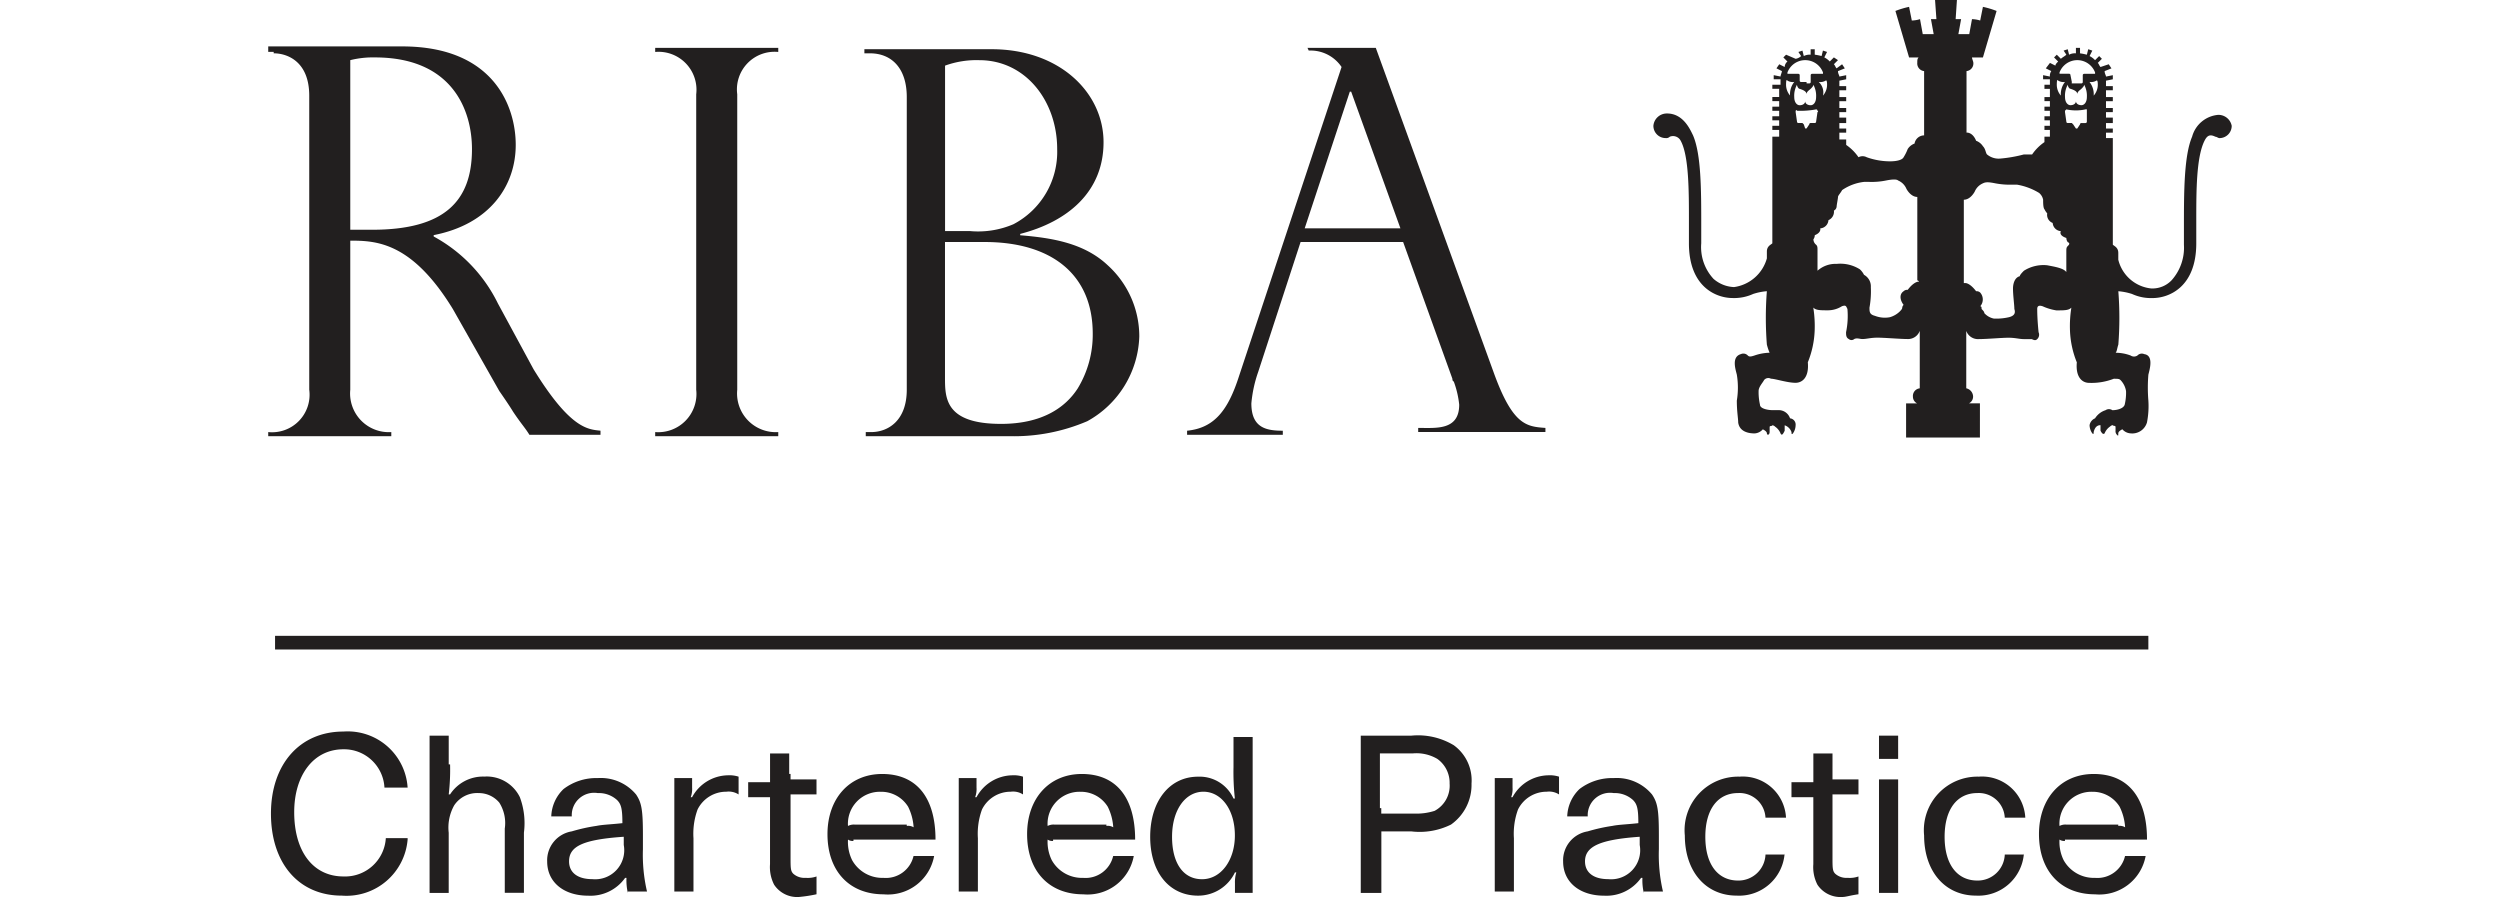
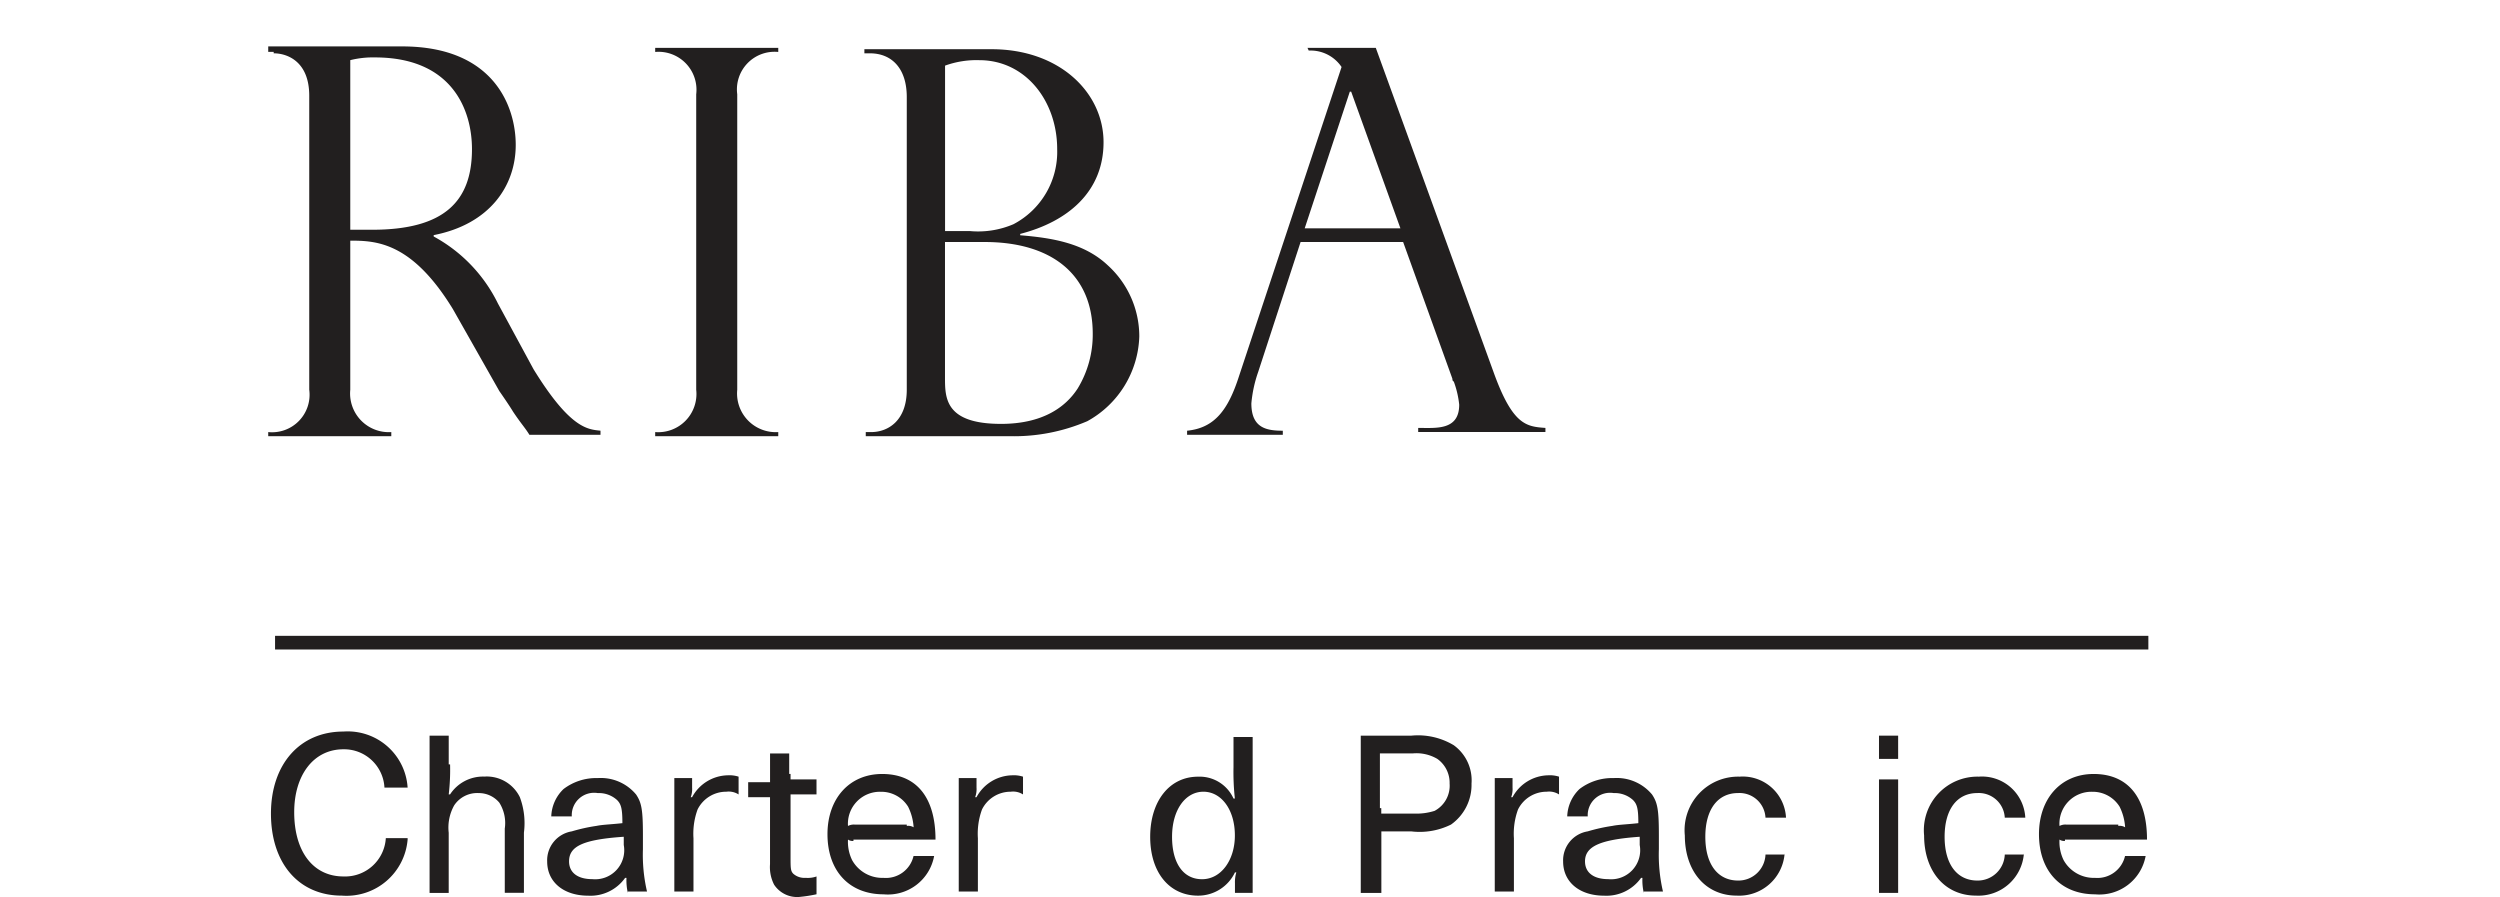
<svg xmlns="http://www.w3.org/2000/svg" width="150" viewBox="-4921 -93 117.813 53.82">
  <g fill="#221f1f">
    <path d="M-4912.636-42.626a3.681 3.681 0 0 1-3.938 3.364c-2.621 0-4.262-1.969-4.262-4.922s1.723-4.923 4.348-4.923a3.6 3.6 0 0 1 3.852 3.364h-1.39a2.426 2.426 0 0 0-2.461-2.3c-1.8 0-2.954 1.559-2.954 3.774 0 2.379 1.149 3.856 2.954 3.856a2.447 2.447 0 0 0 2.543-2.3h1.308z" />
    <path d="M-4910.088-47.138a12.7 12.7 0 0 1-.082 1.8h.082a2.36 2.36 0 0 1 2.051-1.067 2.212 2.212 0 0 1 2.133 1.231 4.456 4.456 0 0 1 .246 2.133v3.61h-1.149v-3.851a2.294 2.294 0 0 0-.328-1.559 1.6 1.6 0 0 0-1.231-.574 1.656 1.656 0 0 0-1.477.738 2.726 2.726 0 0 0-.328 1.641v3.61h-1.148v-9.435h1.149v1.723z" />
    <path d="M-4899.423-39.426a3.365 3.365 0 0 1-.082-.9h-.082a2.547 2.547 0 0 1-2.215 1.067c-1.477 0-2.461-.82-2.461-2.051a1.759 1.759 0 0 1 1.477-1.808 10.46 10.46 0 0 1 1.477-.328c.41-.082.82-.082 1.559-.164 0-.9-.082-1.149-.328-1.395a1.623 1.623 0 0 0-1.149-.41 1.342 1.342 0 0 0-1.559 1.397h-1.231a2.374 2.374 0 0 1 .738-1.641 3.23 3.23 0 0 1 2.051-.656 2.753 2.753 0 0 1 2.3.985c.328.492.41.9.41 2.461v.82a9.732 9.732 0 0 0 .246 2.543h-1.151zm-3.527-1.892c0 .656.492 1.067 1.395 1.067a1.743 1.743 0 0 0 1.887-2.051v-.492c-2.462.168-3.282.576-3.282 1.476z" />
-     <path d="M-4895.567-46.236v.492a1.4 1.4 0 0 1-.082.574h.082a2.485 2.485 0 0 1 2.133-1.312 1.806 1.806 0 0 1 .656.082v1.067a1.1 1.1 0 0 0-.738-.164 1.913 1.913 0 0 0-1.723 1.067 4.224 4.224 0 0 0-.246 1.723v3.2h-1.149v-6.81h1.067z" />
+     <path d="M-4895.567-46.236v.492a1.4 1.4 0 0 1-.082.574h.082a2.485 2.485 0 0 1 2.133-1.312 1.806 1.806 0 0 1 .656.082v1.067a1.1 1.1 0 0 0-.738-.164 1.913 1.913 0 0 0-1.723 1.067 4.224 4.224 0 0 0-.246 1.723v3.2h-1.149v-6.81h1.067" />
    <path d="M-4889.66-46.563v.328h1.557v.9h-1.557v3.692c0 .738 0 .9.164 1.067a1 1 0 0 0 .738.246 1.6 1.6 0 0 0 .656-.082v1.068a8.617 8.617 0 0 1-1.067.164 1.656 1.656 0 0 1-1.477-.738 2.306 2.306 0 0 1-.246-1.231v-4.02h-1.311v-.9h1.313v-1.725h1.149v1.231z" />
    <path d="M-4885.886-42.544a.493.493 0 0 1-.328-.082 2.511 2.511 0 0 0 .246 1.231 2.075 2.075 0 0 0 1.887 1.067 1.7 1.7 0 0 0 1.8-1.313h1.236a2.82 2.82 0 0 1-3.036 2.3c-2.051 0-3.364-1.395-3.364-3.61 0-2.133 1.313-3.61 3.282-3.61 2.051 0 3.2 1.395 3.2 3.938h-4.923zm3.2-.9a.615.615 0 0 1 .41.082 3.233 3.233 0 0 0-.328-1.231 1.891 1.891 0 0 0-1.641-.9 1.917 1.917 0 0 0-1.969 2.051.74.74 0 0 1 .41-.082h3.118z" />
    <path d="M-4878.502-46.236v.492a1.4 1.4 0 0 1-.082.574h.082a2.485 2.485 0 0 1 2.133-1.312 1.806 1.806 0 0 1 .656.082v1.067a1.1 1.1 0 0 0-.738-.164 1.913 1.913 0 0 0-1.723 1.067 4.224 4.224 0 0 0-.246 1.723v3.2h-1.149v-6.81h1.067z" />
-     <path d="M-4873.908-42.544a.493.493 0 0 1-.328-.082 2.511 2.511 0 0 0 .246 1.231 2.075 2.075 0 0 0 1.887 1.067 1.7 1.7 0 0 0 1.8-1.313h1.236a2.82 2.82 0 0 1-3.036 2.3c-2.051 0-3.364-1.395-3.364-3.61 0-2.133 1.313-3.61 3.282-3.61 2.051 0 3.2 1.395 3.2 3.938h-4.923zm3.2-.9a.615.615 0 0 1 .41.082 3.233 3.233 0 0 0-.328-1.231 1.891 1.891 0 0 0-1.641-.9 1.917 1.917 0 0 0-1.969 2.051.74.74 0 0 1 .41-.082h3.118z" />
    <path d="M-4862.996-39.426V-40a2.039 2.039 0 0 1 .082-.656h-.082a2.445 2.445 0 0 1-2.215 1.395c-1.723 0-2.871-1.395-2.871-3.528s1.149-3.61 2.871-3.61a2.229 2.229 0 0 1 2.128 1.312h.082a14.524 14.524 0 0 1-.082-1.892v-1.8h1.149v9.353zm-3.774-3.364c0 1.559.656 2.543 1.8 2.543s1.969-1.149 1.969-2.625c0-1.559-.82-2.625-1.887-2.625s-1.882 1.066-1.882 2.707z" />
    <path d="M-4855.448-48.861h3.036a4.163 4.163 0 0 1 2.543.574 2.6 2.6 0 0 1 1.067 2.3 2.918 2.918 0 0 1-1.231 2.461 4.232 4.232 0 0 1-2.379.41h-1.8v3.692h-1.236zm1.231 4.348v.328h1.969a3.6 3.6 0 0 0 1.231-.164 1.712 1.712 0 0 0 .9-1.641 1.754 1.754 0 0 0-.738-1.477 2.467 2.467 0 0 0-1.477-.328h-1.967v3.282z" />
    <path d="M-4846.341-46.236v.492a1.4 1.4 0 0 1-.082.574h.082a2.485 2.485 0 0 1 2.133-1.312 1.806 1.806 0 0 1 .656.082v1.067a1.1 1.1 0 0 0-.738-.164 1.913 1.913 0 0 0-1.723 1.067 4.224 4.224 0 0 0-.246 1.723v3.2h-1.149v-6.81h1.067z" />
    <path d="M-4838.466-39.426a3.365 3.365 0 0 1-.082-.9h-.082a2.547 2.547 0 0 1-2.215 1.067c-1.477 0-2.461-.82-2.461-2.051a1.759 1.759 0 0 1 1.477-1.808 10.46 10.46 0 0 1 1.477-.328c.41-.082.82-.082 1.559-.164 0-.9-.082-1.149-.328-1.395a1.623 1.623 0 0 0-1.149-.41 1.342 1.342 0 0 0-1.559 1.397h-1.231a2.374 2.374 0 0 1 .738-1.641 3.23 3.23 0 0 1 2.051-.656 2.753 2.753 0 0 1 2.3.985c.328.492.41.9.41 2.461v.82a9.732 9.732 0 0 0 .246 2.543h-1.151zm-3.527-1.892c0 .656.492 1.067 1.395 1.067a1.743 1.743 0 0 0 1.887-2.051v-.492c-2.38.168-3.282.576-3.282 1.476z" />
    <path d="M-4830.015-41.806a2.737 2.737 0 0 1-2.871 2.543c-1.887 0-3.118-1.477-3.118-3.61a3.214 3.214 0 0 1 3.282-3.528 2.6 2.6 0 0 1 2.789 2.461h-1.231a1.561 1.561 0 0 0-1.641-1.477c-1.231 0-1.969.985-1.969 2.625s.738 2.625 1.969 2.625a1.624 1.624 0 0 0 1.641-1.559h1.149z" />
-     <path d="M-4827.144-46.563v.328h1.559v.9h-1.559v3.692c0 .738 0 .9.164 1.067a1 1 0 0 0 .738.246 1.6 1.6 0 0 0 .656-.082v1.068c-.574.082-.738.164-.985.164a1.656 1.656 0 0 1-1.477-.738 2.306 2.306 0 0 1-.246-1.231v-4.02h-1.311v-.9h1.313v-1.725h1.149z" />
    <path d="M-4824.354-48.861h1.149v1.395h-1.149zm1.149 2.625v6.81h-1.149v-6.81z" />
    <path d="M-4815.658-41.806a2.737 2.737 0 0 1-2.871 2.543c-1.887 0-3.118-1.477-3.118-3.61a3.214 3.214 0 0 1 3.282-3.528 2.6 2.6 0 0 1 2.789 2.461h-1.231a1.561 1.561 0 0 0-1.641-1.477c-1.231 0-1.969.985-1.969 2.625s.738 2.625 1.969 2.625a1.624 1.624 0 0 0 1.641-1.559h1.149z" />
    <path d="M-4813.196-42.544a.493.493 0 0 1-.328-.082 2.511 2.511 0 0 0 .246 1.231 2.075 2.075 0 0 0 1.887 1.067 1.7 1.7 0 0 0 1.8-1.313h1.236a2.82 2.82 0 0 1-3.036 2.3c-2.051 0-3.364-1.395-3.364-3.61 0-2.133 1.313-3.61 3.282-3.61 2.051 0 3.2 1.395 3.2 3.938h-4.923zm3.2-.9a.615.615 0 0 1 .41.082 3.233 3.233 0 0 0-.328-1.231 1.891 1.891 0 0 0-1.641-.9 1.917 1.917 0 0 0-1.969 2.051.74.74 0 0 1 .41-.082h3.118z" />
    <path d="M-4920.59-54.85h112.398v.82h-112.398z" />
    <path d="M-4916.077-79.135v-10.256a5.593 5.593 0 0 1 1.477-.164c4.676 0 5.825 3.2 5.825 5.5 0 3.118-1.641 4.84-5.989 4.84h-1.313zm-4.595-10.666c.82 0 2.133.492 2.133 2.543v17.64a2.253 2.253 0 0 1-2.461 2.543v.246h7.384v-.246a2.321 2.321 0 0 1-2.461-2.543v-8.943c1.559 0 3.692.082 6.153 4.1l2.789 4.923s.574.82.82 1.231c.492.738.738.985.985 1.395h4.266v-.246c-.738-.082-1.8-.082-4.02-3.692l-2.133-3.938a9.149 9.149 0 0 0-3.856-4.023v-.082c3.364-.656 4.923-2.954 4.923-5.415 0-2.3-1.313-5.907-6.81-5.907h-8.04v.328h.328z" />
    <path d="M-4890.398-89.883a2.259 2.259 0 0 0-2.461 2.543v17.722a2.321 2.321 0 0 0 2.461 2.543v.246h-7.384v-.246a2.293 2.293 0 0 0 2.461-2.543V-87.34a2.277 2.277 0 0 0-2.461-2.543v-.246h7.384z" />
    <path d="M-4880.39-79.135v-9.927a5.524 5.524 0 0 1 2.051-.328c2.789 0 4.676 2.461 4.676 5.333a4.9 4.9 0 0 1-2.624 4.51 5.387 5.387 0 0 1-2.625.41zm3.86 12.306a11.168 11.168 0 0 0 4.676-.9 6.014 6.014 0 0 0 3.118-5.087 5.757 5.757 0 0 0-1.894-4.268c-1.395-1.313-3.282-1.641-5.251-1.8v-.082c2.871-.738 5-2.543 5-5.5s-2.617-5.581-6.719-5.581h-7.63v.246h.328c1.313 0 2.215.9 2.215 2.625v17.558c0 1.887-1.149 2.543-2.133 2.543h-.328v.246h8.618zm-1.48-11.65c3.938 0 6.481 1.887 6.481 5.5a6.22 6.22 0 0 1-.9 3.282c-.741 1.15-2.136 2.13-4.601 2.13-3.364 0-3.364-1.559-3.364-2.789v-8.123z" />
    <path d="M-4858.568-89.965a2.24 2.24 0 0 1 1.969.985l-6.151 18.541c-.656 2.051-1.477 3.118-3.118 3.282v.246h5.743v-.246c-.985 0-1.887-.164-1.887-1.641a7.781 7.781 0 0 1 .41-1.887l2.544-7.794h6.153l2.954 8.2s0 .164.082.164a5.7 5.7 0 0 1 .328 1.395c0 1.559-1.395 1.395-2.461 1.395v.246h7.634v-.246c-1.149-.082-1.969-.164-3.118-3.364l-7.06-19.44h-4.1zm-.244 10.666l2.707-8.2h.082l2.955 8.2z" />
-     <path d="M-4804.008-86.108a1.777 1.777 0 0 0-1.558 1.308c-.492 1.149-.492 3.364-.492 5.415v1.067a2.931 2.931 0 0 1-.738 2.133 1.591 1.591 0 0 1-1.231.492 2.274 2.274 0 0 1-1.969-1.723v-.41c0-.328-.246-.41-.328-.492v-6.4h-.41v-.324h.41v-.246h-.41v-.328h.41v-.328h-.41v-.329h.41v-.246h-.41v-.41h.41v-.246h-.41v-.41h.41v-.246h-.41v-.329l.41-.082v-.246l-.41.082c0-.082-.082-.164-.082-.328l.41-.164-.164-.246-.492.164c-.082-.082-.082-.164-.164-.246l.246-.246-.164-.164-.246.246a1.133 1.133 0 0 0-.328-.246l.164-.328-.246-.082-.082.328a3.553 3.553 0 0 0-.41-.082v-.329h-.246v.329a.74.74 0 0 0-.41.082l-.082-.328-.246.082.164.246c-.082.082-.246.164-.328.246l-.246-.246-.164.164.246.246c-.082.082-.164.164-.164.246l-.328-.164-.249.326.328.164a.493.493 0 0 0-.082.328l-.41-.082v.246h.41v.328h-.328v.246h.328v.492h-.328v.246h.328v.332h-.328v.246h.328v.328h-.328v.246h.328v.328h-.328v.246h.328v.406h-.328v.328a2.811 2.811 0 0 0-.738.738h-.492a8.29 8.29 0 0 1-1.395.246 1.089 1.089 0 0 1-.82-.246c-.082-.082-.082-.328-.246-.492a.819.819 0 0 0-.41-.328s-.164-.492-.574-.492v-3.688a.459.459 0 0 0 .41-.492c0-.082-.082-.246-.082-.328h.656l.82-2.789a5.406 5.406 0 0 0-.82-.246l-.164.82a1.788 1.788 0 0 0-.492-.082l-.164.9h-.653l.164-.9h-.328l.077-1.149h-1.313l.082 1.149h-.328l.164.9h-.656l-.164-.9a1.758 1.758 0 0 1-.492.082l-.164-.82a5.406 5.406 0 0 0-.82.246l.82 2.789h.574c-.082.082-.082.164-.082.328a.459.459 0 0 0 .41.492v3.856a.59.59 0 0 0-.574.492.819.819 0 0 0-.41.328 2.731 2.731 0 0 1-.246.492c-.082.164-.41.246-.82.246a4.167 4.167 0 0 1-1.395-.246.523.523 0 0 0-.492 0 2.812 2.812 0 0 0-.738-.738v-.328h-.41v-.41h.41v-.246h-.41v-.328h.41v-.328h-.41v-.329h.41v-.246h-.41v-.41h.41v-.246h-.41v-.41h.41v-.246h-.41v-.329l.41-.082v-.246l-.41.082c0-.082-.082-.164-.082-.328l.41-.164-.164-.246-.329.244c-.082-.082-.082-.164-.164-.246l.246-.246-.246-.164-.246.246a1.132 1.132 0 0 0-.328-.246l.164-.328-.246-.082-.082.328a3.553 3.553 0 0 0-.41-.082v-.326h-.246v.328a.74.74 0 0 0-.41.082l-.082-.328-.244.082.164.246a.622.622 0 0 1-.328.164l-.574-.246-.164.164.246.246a.426.426 0 0 0-.164.328l-.328-.164-.168.244.328.164c0 .082-.082.246-.082.328l-.41-.082v.246h.41v.328h-.492v.246h.41v.492h-.41v.246h.41v.332h-.41v.246h.41v.328h-.41v.246h.41v.328h-.41v.246h.41v.406h-.41v6.4c-.082.082-.328.164-.328.492v.41a2.385 2.385 0 0 1-1.969 1.723 1.988 1.988 0 0 1-1.231-.492 2.8 2.8 0 0 1-.738-2.133v-1.063c0-2.133 0-4.266-.492-5.415-.164-.328-.574-1.313-1.559-1.313a.809.809 0 0 0-.82.738.735.735 0 0 0 .738.738.3.3 0 0 0 .246-.082.517.517 0 0 1 .656.246c.492.9.492 3.036.492 4.758v1.393c0 2.625 1.641 3.282 2.625 3.282a2.74 2.74 0 0 0 1.231-.246 3.611 3.611 0 0 1 .82-.164 20.829 20.829 0 0 0 0 3.2 3.42 3.42 0 0 0 .164.492 2.949 2.949 0 0 0-.9.164c-.246.082-.328.082-.41 0a.361.361 0 0 0-.41-.082c-.574.164-.328.9-.246 1.231a4.777 4.777 0 0 1 0 1.559c0 .656.082 1.067.082 1.313.082.574.656.656.985.656a.7.7 0 0 0 .492-.246q.246.123.246.246a.08.08 0 0 0 .082.082c.082-.082.082-.082.082-.246v-.241c.082-.082.082 0 .164-.082a.254.254 0 0 1 .164.082.888.888 0 0 1 .328.41c.082.164.164 0 .246-.164v-.328a.648.648 0 0 1 .41.41c0 .082 0 .164.082.082a.88.88 0 0 0 .164-.492.375.375 0 0 0-.334-.418.717.717 0 0 0-.656-.492h-.41c-.246 0-.738-.082-.738-.328a3.4 3.4 0 0 1-.082-.82c0-.246.246-.492.328-.656a.326.326 0 0 1 .41-.082c.246 0 .985.246 1.477.246.41 0 .82-.328.738-1.231a5.6 5.6 0 0 0 .41-1.887 7.074 7.074 0 0 0-.082-1.395c.164.164.41.164.9.164a1.583 1.583 0 0 0 .82-.246c.246-.082.246 0 .328.164a4.773 4.773 0 0 1-.082 1.395c0 .164 0 .328.164.41a.25.25 0 0 0 .328 0c.164-.082.328 0 .492 0 .246 0 .492-.082.9-.082s1.395.082 1.8.082a.744.744 0 0 0 .738-.492v3.45a.459.459 0 0 0-.41.492.451.451 0 0 0 .246.41h-.656v2.051h4.43V-68.8h-.656a.451.451 0 0 0 .246-.41.52.52 0 0 0-.41-.492v-3.444a.744.744 0 0 0 .738.492c.492 0 1.395-.082 1.8-.082s.656.082.9.082h.492c.164.082.246.082.328 0a.361.361 0 0 0 .082-.41s-.082-.738-.082-1.395c0-.164.082-.246.328-.164a3.126 3.126 0 0 0 .82.246c.492 0 .738 0 .9-.164a7.074 7.074 0 0 0-.082 1.395 5.6 5.6 0 0 0 .41 1.887c-.082.9.328 1.231.738 1.231a3.689 3.689 0 0 0 1.477-.246c.246 0 .328 0 .41.082a1.236 1.236 0 0 1 .328.656 3.078 3.078 0 0 1-.082.82c-.082.246-.492.328-.738.328a.366.366 0 0 0-.41 0 1.157 1.157 0 0 0-.63.488.545.545 0 0 0-.328.41.88.88 0 0 0 .164.492c.082.082.082 0 .082-.082.082-.328.246-.41.41-.41v.328c.082.164.164.246.246.164a.888.888 0 0 1 .328-.41.254.254 0 0 1 .164-.082c.082.082.082 0 .164.082v.246a.3.3 0 0 0 .082.246c.082.082.082.082.082-.082q0-.123.246-.246a.7.7 0 0 0 .492.246.919.919 0 0 0 .984-.656 5.1 5.1 0 0 0 .084-1.308 9.5 9.5 0 0 1 0-1.559c.082-.328.328-1.149-.246-1.231a.361.361 0 0 0-.41.082.366.366 0 0 1-.41 0 2.533 2.533 0 0 0-.9-.164c.082-.082.082-.246.164-.492a20.827 20.827 0 0 0 0-3.2 3.611 3.611 0 0 1 .82.164 2.74 2.74 0 0 0 1.231.246c.985 0 2.625-.656 2.625-3.282v-1.393c0-1.723 0-3.774.492-4.758.164-.328.328-.41.656-.246.082 0 .164.082.246.082a.735.735 0 0 0 .732-.739.81.81 0 0 0-.817-.656zm-17.967 10.008c-.164 0-.41.164-.656.492a.3.3 0 0 0-.246.082c-.246.164-.246.492 0 .82a.254.254 0 0 0-.082.164c0 .082-.082.164-.164.246a1.41 1.41 0 0 1-.574.328 1.63 1.63 0 0 1-.9-.082c-.328-.082-.328-.246-.328-.492a5.432 5.432 0 0 0 .082-1.231.785.785 0 0 0-.41-.738 1.133 1.133 0 0 0-.246-.328 2.194 2.194 0 0 0-1.395-.328 1.623 1.623 0 0 0-1.149.41v-1.229c0-.164 0-.246-.082-.328a.426.426 0 0 1-.164-.328.405.405 0 0 0 .082-.246c.41-.164.328-.41.328-.41a.527.527 0 0 0 .492-.492.55.55 0 0 0 .328-.574.3.3 0 0 0 .164-.246c0-.082.082-.492.082-.574s.164-.246.246-.41a2.909 2.909 0 0 1 1.313-.492h.328a4.335 4.335 0 0 0 .985-.082q.615-.123.738 0a.93.93 0 0 1 .492.492s.246.492.656.492v5c.164.084.08.084.08.084zm8.943-2.133c-.082.082-.082.164-.082.328v1.231c-.164-.246-.738-.328-1.149-.41a2.194 2.194 0 0 0-1.395.328c-.082.082-.246.246-.246.328-.328.082-.41.492-.41.738 0 .41.082.985.082 1.231.082.246 0 .41-.328.492a3.365 3.365 0 0 1-.9.082 1.042 1.042 0 0 1-.574-.328c0-.082-.082-.164-.164-.246 0-.082 0-.164-.082-.164a.622.622 0 0 0 0-.82.3.3 0 0 0-.246-.082c-.246-.328-.492-.492-.656-.492h-.082v-5c.41 0 .656-.492.656-.492a.93.93 0 0 1 .492-.492c.164-.082.328-.082.738 0a4.708 4.708 0 0 0 .985.082h.328a3.761 3.761 0 0 1 1.313.492.7.7 0 0 1 .246.41c0 .164 0 .492.082.574a1.015 1.015 0 0 0 .164.246.517.517 0 0 0 .328.574.527.527 0 0 0 .492.492s-.164.246.328.41a.405.405 0 0 0 .082.246c.162.075.08.161-.002.243zm1.559 10.5zm-18.213 0zm1.559-18.706a.08.08 0 0 1 .082.082s.082.082 0 .082l-.082.574a.08.08 0 0 1-.082.082h-.246a.08.08 0 0 0-.082.082l-.164.246h-.082l-.082-.246-.082-.082h-.244a.08.08 0 0 1-.082-.082l-.082-.574v-.08s.082-.082.082 0a5.045 5.045 0 0 0 1.145-.082zm-.574-1.641h-.328a.08.08 0 0 1-.082-.082v-.326a.08.08 0 0 0-.08-.082h-.656v-.082a1.139 1.139 0 0 1 2.133 0v.082h-.656a.08.08 0 0 0-.082.082v.41a.08.08 0 0 1-.082.082h-.164zm0 .738c0-.164.164-.246.246-.328s.164-.164.164-.246a1.387 1.387 0 0 1 .164.738c0 .328-.164.492-.328.492s-.328-.082-.328-.246c0 .164-.164.246-.328.246s-.328-.164-.328-.492a1.387 1.387 0 0 1 .164-.738c0 .082.082.246.164.246.246.082.41.164.41.328m16.737.9h.082v.742a.08.08 0 0 1-.082.082h-.246a.08.08 0 0 0-.082.082l-.164.246h-.082l-.164-.246-.082-.082h-.246a.08.08 0 0 1-.082-.082l-.082-.574v-.081l.082-.082a2.681 2.681 0 0 0 1.146 0zm-.82-1.641l-.082-.41a.08.08 0 0 0-.082-.082h-.574v-.077a1.139 1.139 0 0 1 2.133 0v.082h-.656a.08.08 0 0 0-.082.082v.41a.08.08 0 0 1-.082.082h-.582zm1.067 0a.615.615 0 0 0 .41-.082s.082-.082.082.246a.99.99 0 0 1-.246.656 1.187 1.187 0 0 0-.249-.814zm-1.723.82a.99.99 0 0 1-.246-.656c0-.41.082-.246.082-.246a.615.615 0 0 0 .41.082 1.187 1.187 0 0 0-.248.826zm-14.521-.82a.615.615 0 0 0 .41-.082s.082-.082.082.246a.99.99 0 0 1-.246.656.859.859 0 0 0-.249-.814zm-1.723.82a.99.99 0 0 1-.246-.656c0-.41.082-.246.082-.246a.615.615 0 0 0 .41.082 1.187 1.187 0 0 0-.253.826zm17.229-.082c0-.164.164-.246.246-.328s.164-.164.164-.246a1.387 1.387 0 0 1 .164.738c0 .328-.164.492-.328.492s-.328-.082-.328-.246c0 .164-.164.246-.328.246s-.328-.164-.328-.492a1.387 1.387 0 0 1 .164-.738c0 .082.082.246.164.246.246.082.41.164.41.328" />
  </g>
</svg>